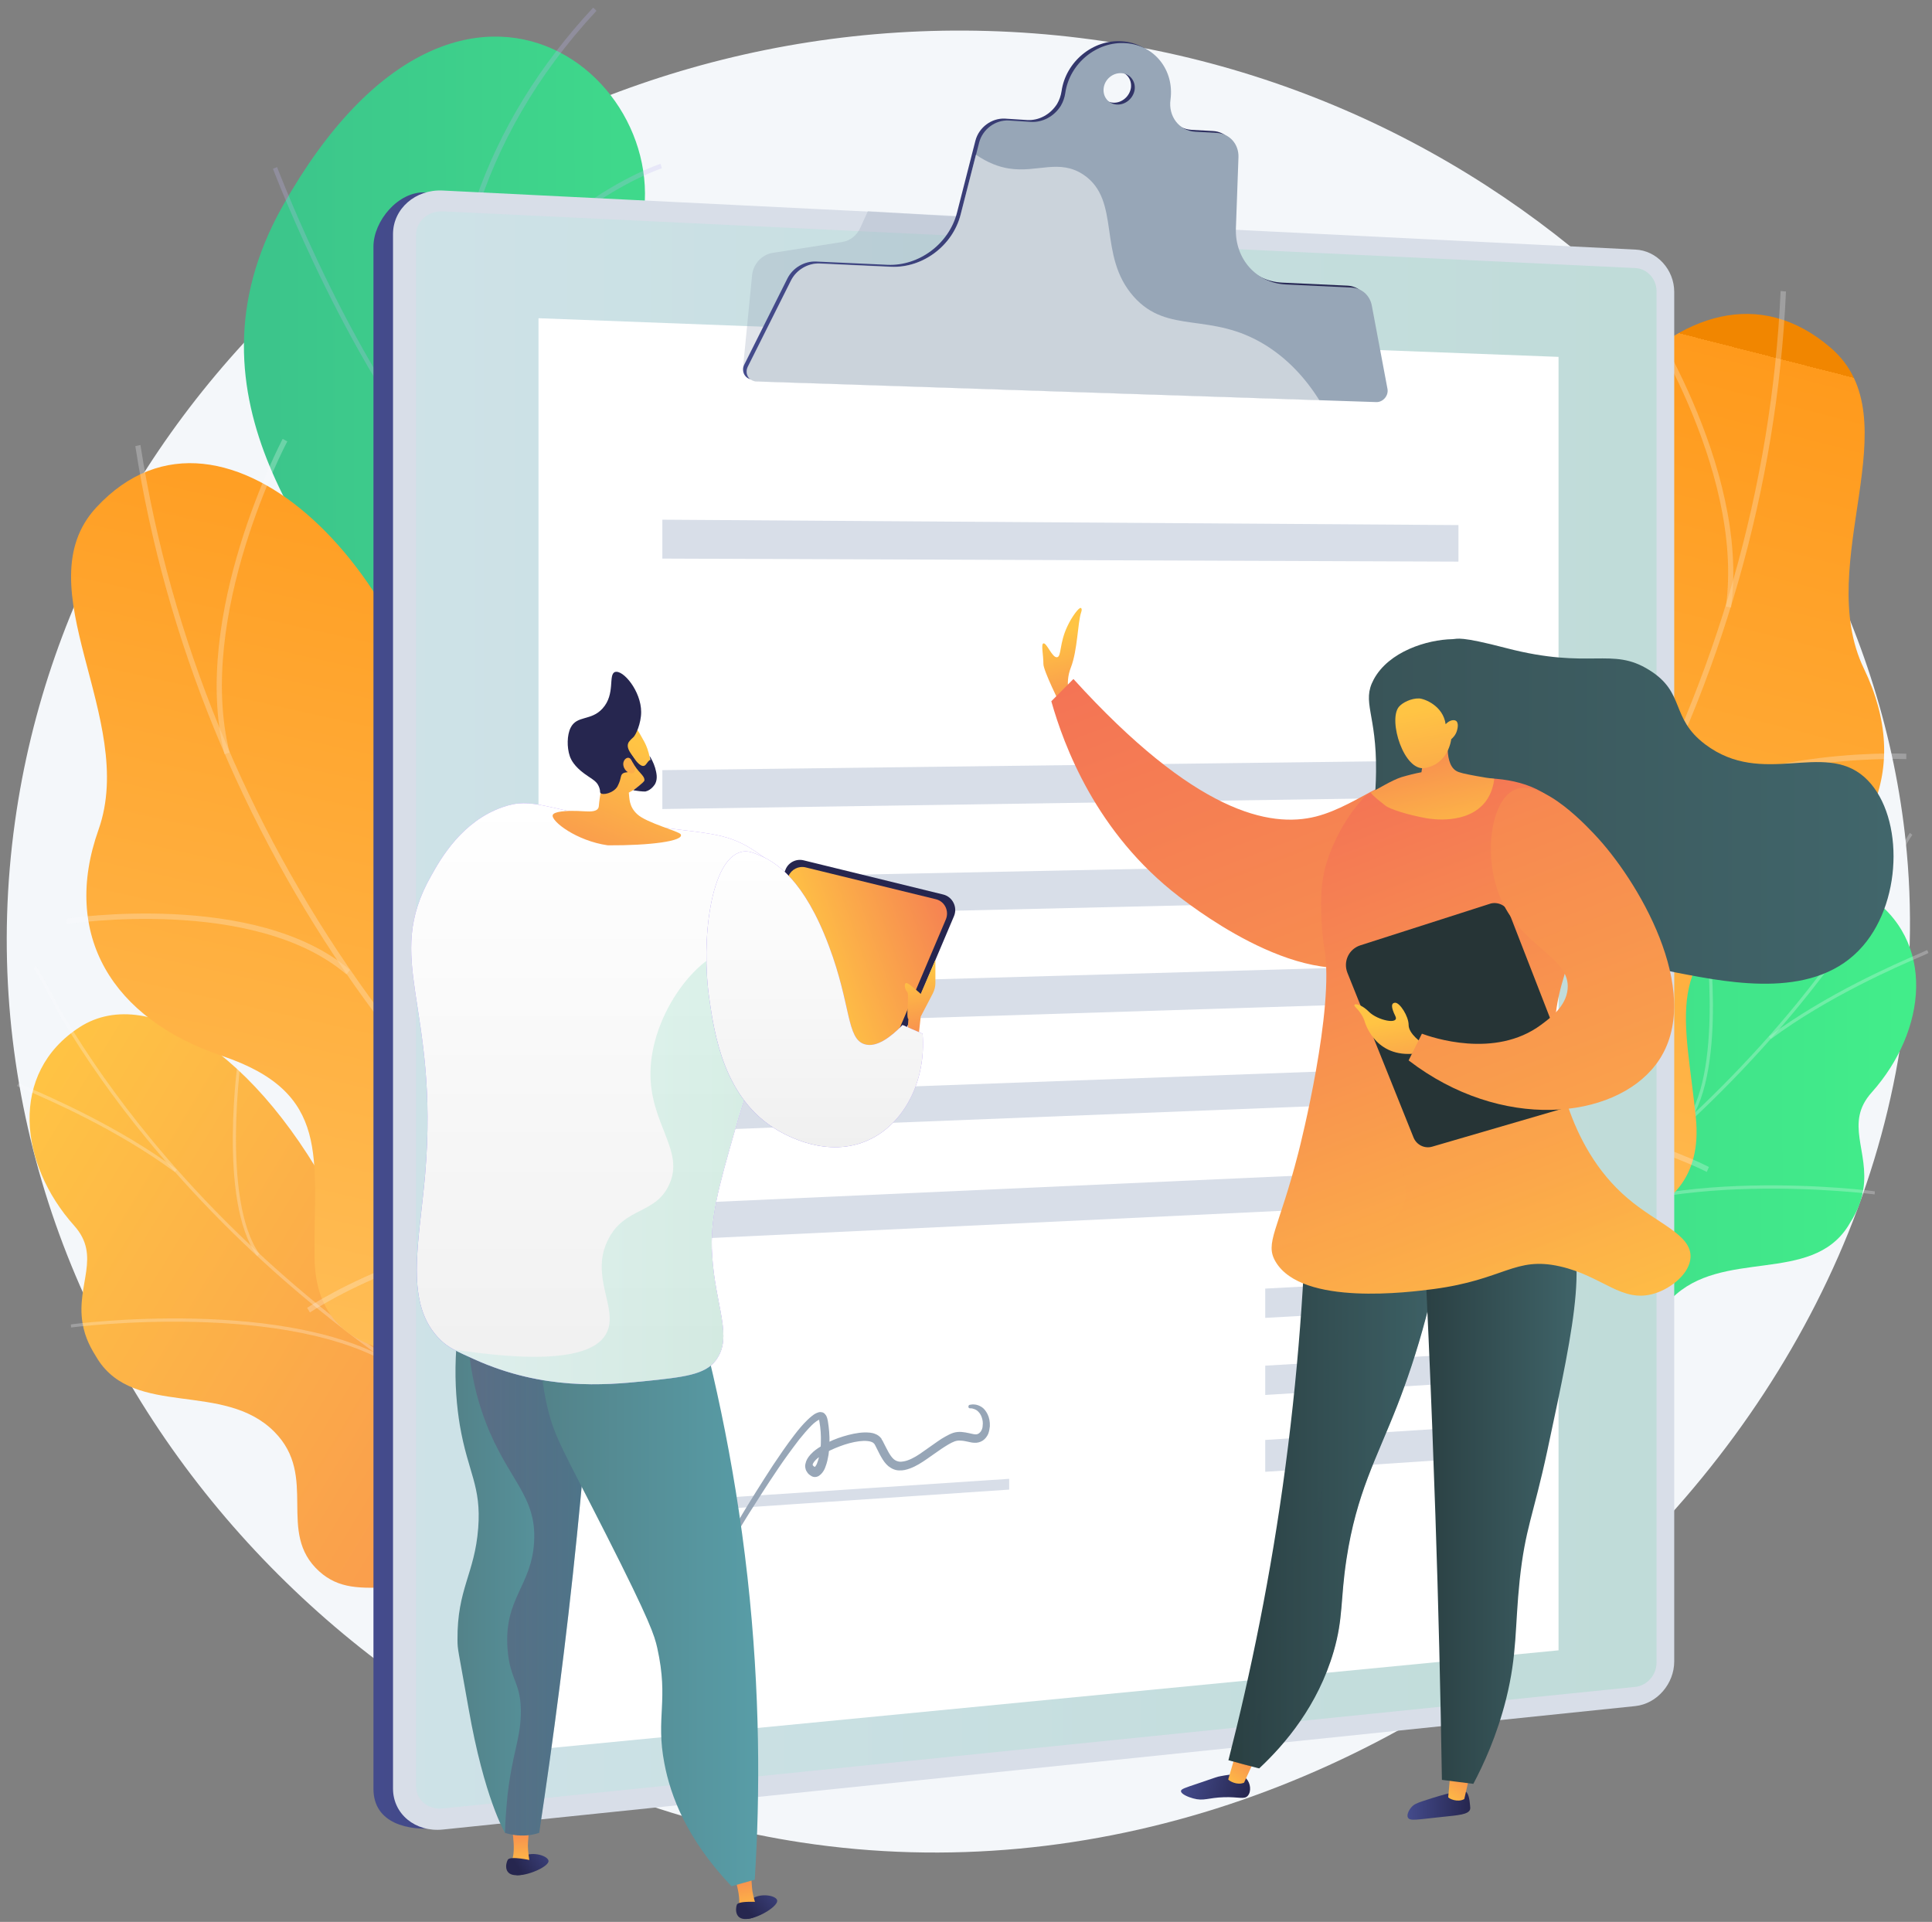
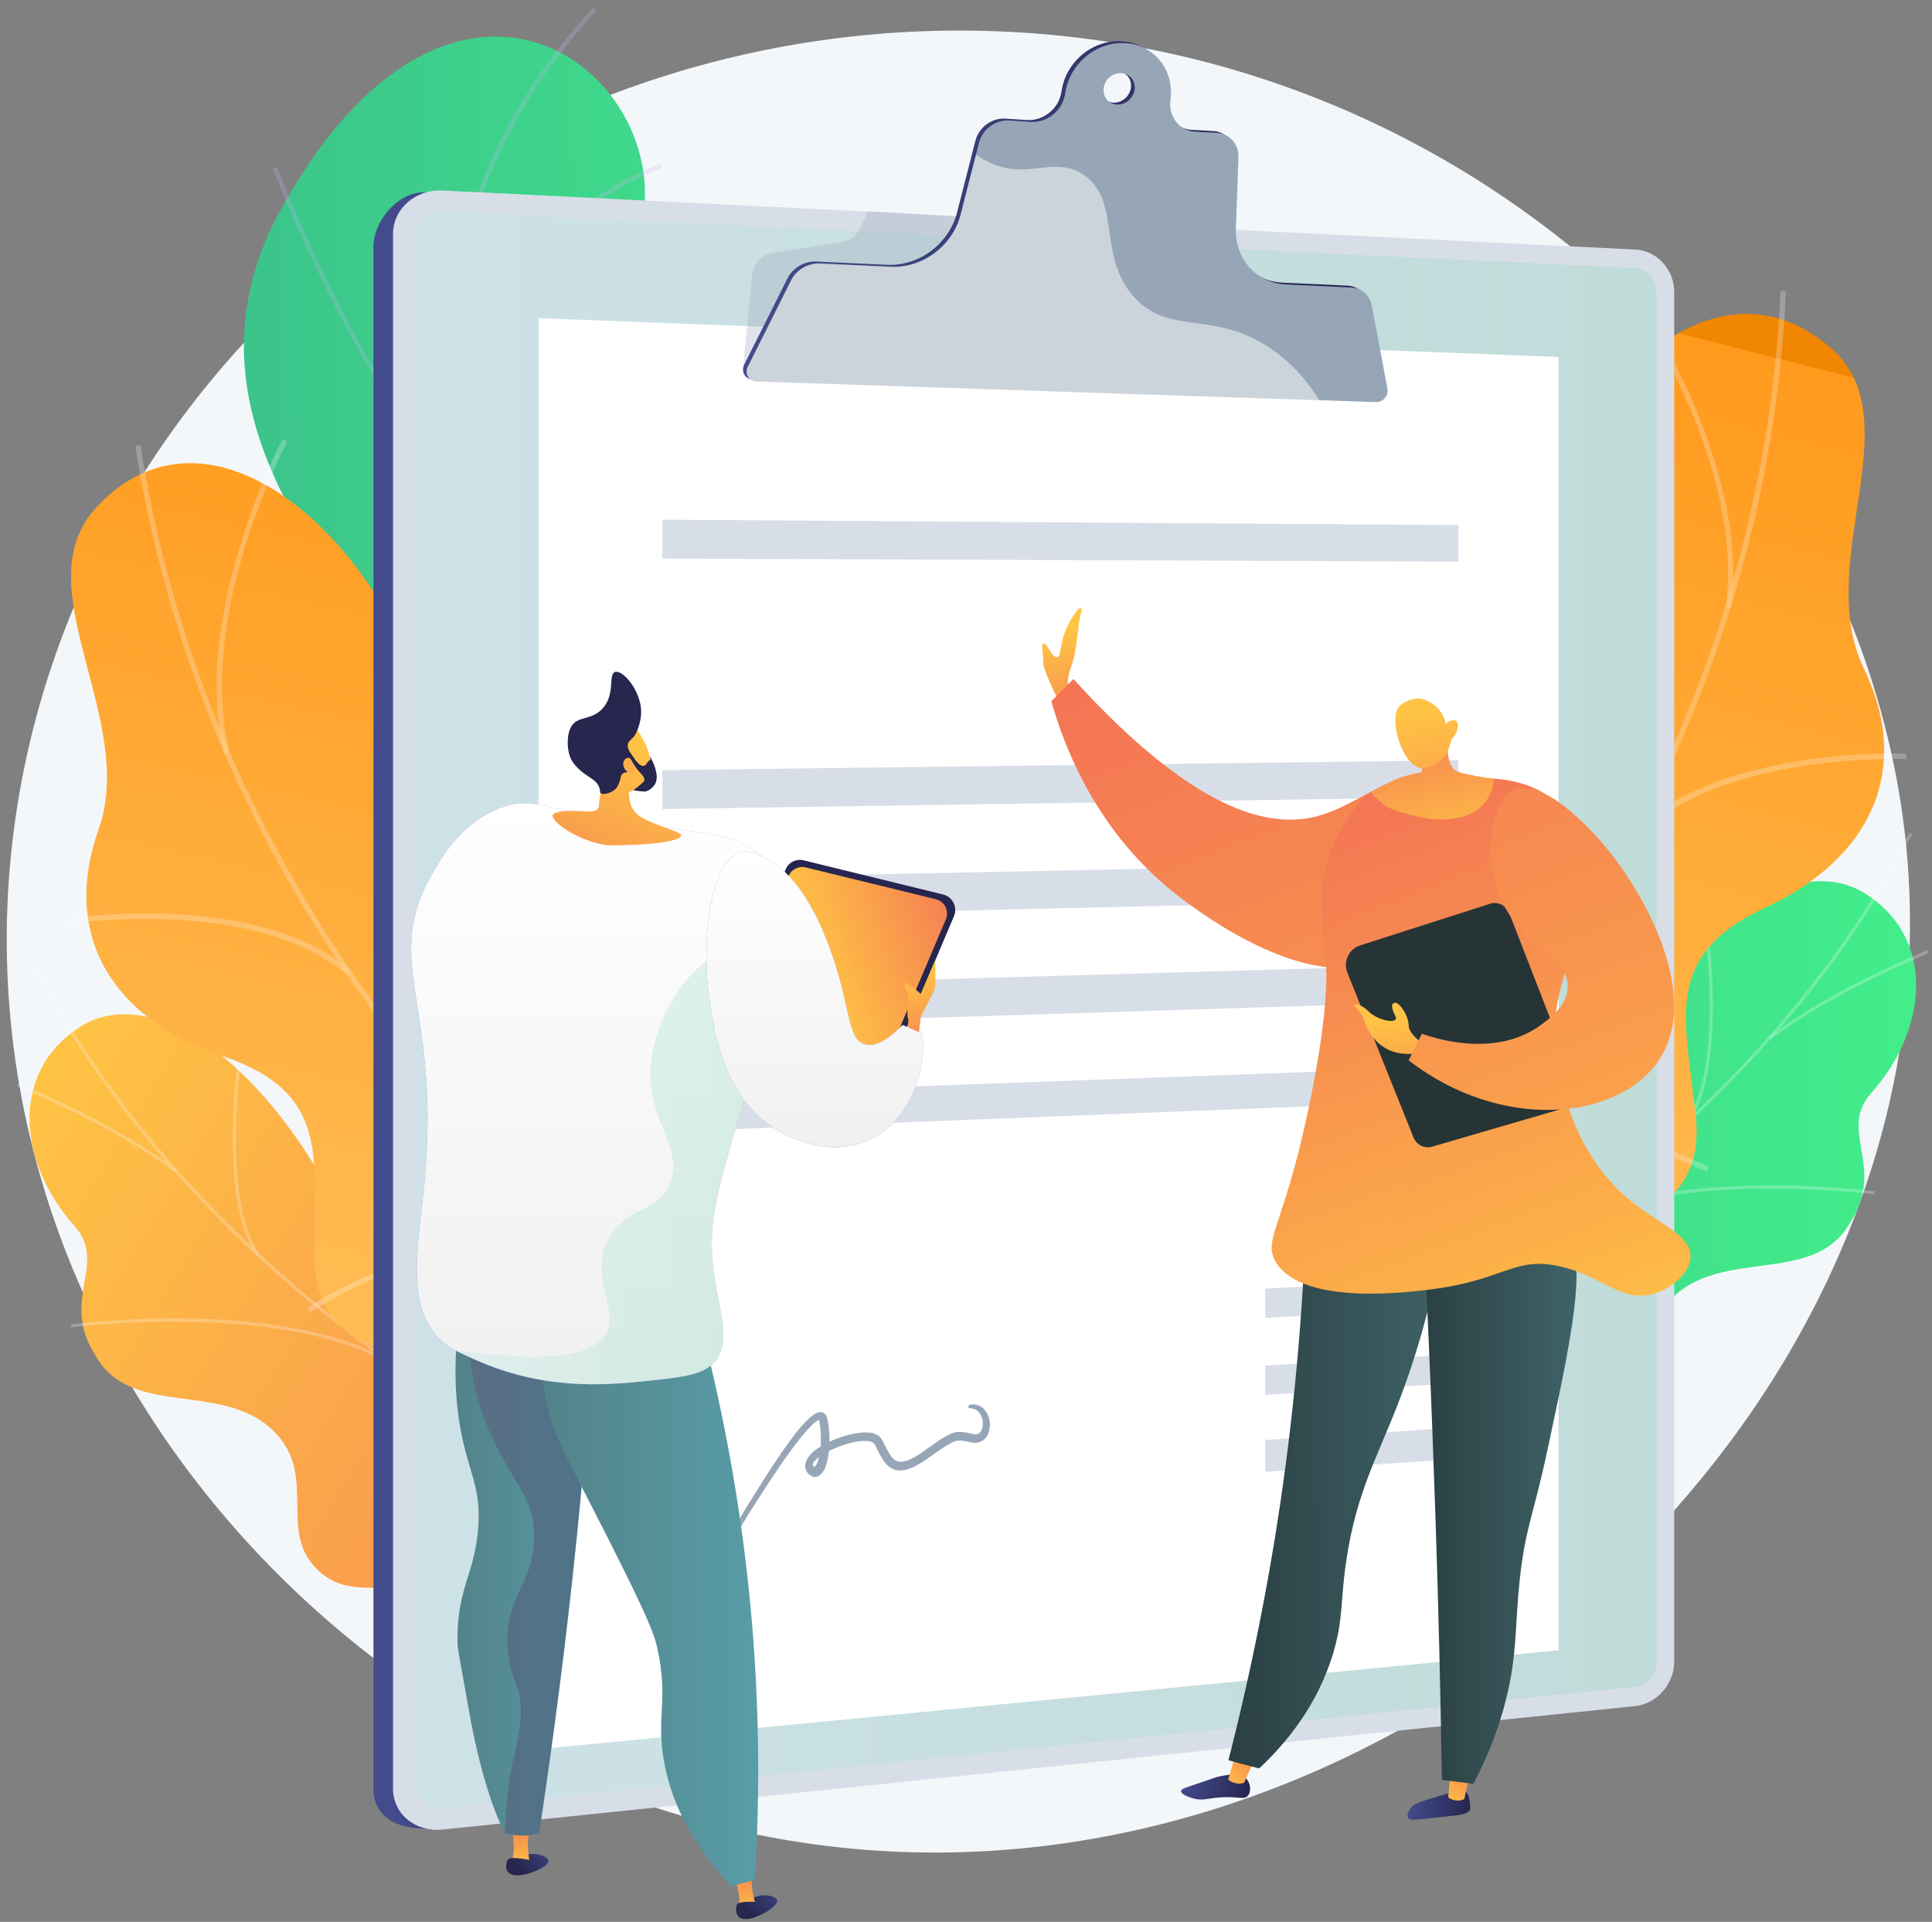
<svg xmlns="http://www.w3.org/2000/svg" width="190" height="189" viewBox="0 0 190 189" fill="none">
  <rect x="0" y="0" width="190" height="189" fill="#808080" stroke="none" />
  <g clip-path="url(#clip0)">
    <path d="M97.163 3.047C49.249 1.665 7.745 35.878 1.473 80.805C-5.395 129.924 32.355 174.113 78.781 181.186C136.538 189.987 192.556 139.071 187.52 83.823C183.742 42.191 145.878 4.453 97.163 3.047Z" fill="#F4F7FA" />
    <path d="M83.291 131.145L100.346 118.727C100.346 118.727 97.232 107.576 88.579 104.419C70.929 97.945 77.796 82.855 79.742 76.081C82.65 65.898 80.704 56.889 69.418 58.341C56.667 59.977 55.11 40.739 62.184 24.957C69.097 9.521 45.839 -11.767 27.799 20.257C17.04 39.38 31.897 54.724 37.575 64.262C43.252 73.8 30.524 84.191 42.931 91.863C53.531 98.406 65.824 99.881 64.817 110.41C63.855 120.915 68.456 128.564 83.291 131.145Z" fill="url(#paint0_linear)" />
    <g opacity="0.5">
      <path opacity="0.5" d="M91.83 127.367L92.127 127.044C91.921 126.86 72.073 107.599 58.132 82.555C45.266 59.47 34.919 26.593 58.658 1.066L58.338 0.743C47.762 12.101 42.954 25.856 44.053 41.592C44.923 54.148 49.524 68.018 57.743 82.786C71.753 107.876 91.624 127.159 91.83 127.367Z" fill="#BEB8F2" />
      <path opacity="0.5" d="M44.786 48.135L45.106 47.835C35.011 36.938 27.341 16.64 27.25 16.433L26.838 16.594C26.93 16.801 34.644 37.168 44.786 48.135Z" fill="#BEB8F2" />
      <path opacity="0.5" d="M44.35 37.629C51.012 21.202 64.954 16.594 65.091 16.548L64.954 16.11C64.816 16.156 50.669 20.81 43.916 37.445L44.35 37.629Z" fill="#BEB8F2" />
      <path opacity="0.5" d="M68.136 98.429C59.872 78.408 79.971 57.396 80.177 57.212L79.903 56.866C79.674 57.028 59.391 78.408 67.724 98.613L68.136 98.429Z" fill="#BEB8F2" />
      <path opacity="0.5" d="M62.825 91.264L63.122 90.942C52.958 81.611 35.72 82.671 35.537 82.694L35.56 83.131C35.743 83.108 52.821 82.072 62.825 91.264Z" fill="#BEB8F2" />
      <path opacity="0.5" d="M89.082 123.934C84.824 116.907 90.479 104.765 90.525 104.65L90.112 104.466C89.884 104.973 84.298 116.93 88.693 124.187L89.082 123.934Z" fill="#BEB8F2" />
      <path opacity="0.5" d="M84.321 119.441L84.641 119.119C80.017 114.557 68.044 114.442 64.107 114.419C63.557 114.419 63.077 114.419 62.985 114.396L62.894 114.833C63.008 114.856 63.328 114.856 64.107 114.879C67.999 114.902 79.834 115.018 84.321 119.441Z" fill="#BEB8F2" />
    </g>
    <path d="M82.215 145.499C86.678 143.863 90.616 146.305 93.18 148.517C93.111 148.978 93.203 149.254 93.249 149.715C93.638 153.977 92.905 155.889 92.608 160.152C92.539 161.073 91.555 163.7 91.074 164.76L90.158 166.718C90.158 166.718 79.467 169.206 77.407 163.285C75.347 157.364 64.885 158.424 59.299 158.309C55.865 158.239 54.309 157.087 53.05 156.857C39.726 154.415 35.239 157.986 31.393 154.53C27.135 150.683 31.37 145.222 26.975 140.799C22.007 135.799 13.262 139.439 9.6 133.657C8.982 132.666 8.364 131.629 8.112 130.086C7.494 126.261 9.989 123.542 7.288 120.524C1.885 114.488 0.832 105.526 7.837 101.01C14.751 96.54 26.311 104.097 34.209 120.663C41.168 131.79 43.618 132.228 49.799 132.067C54.126 131.952 65.755 128.772 69.349 135.454C72.943 142.112 77.087 147.365 82.215 145.499Z" fill="url(#paint1_linear)" />
    <g opacity="0.5">
      <path opacity="0.5" d="M93.066 157.963L92.997 158.263C91.326 157.848 89.632 157.41 87.984 156.973C75.782 153.632 64.359 149.162 54.034 143.725C45.289 139.117 37.208 133.703 30.02 127.69C24.228 122.851 19.009 117.575 14.453 112.023C11.248 108.129 8.432 104.121 6.051 100.135C5.639 99.444 5.25 98.706 4.884 97.992C4.38 97.048 3.877 96.057 3.281 95.181L3.533 94.997C4.129 95.896 4.655 96.886 5.159 97.854C5.525 98.568 5.914 99.305 6.326 99.974C8.707 103.959 11.523 107.945 14.705 111.839C19.238 117.368 24.48 122.644 30.249 127.459C37.414 133.473 45.495 138.841 54.217 143.449C64.519 148.886 75.919 153.332 88.121 156.673C89.701 157.111 91.394 157.549 93.066 157.963Z" fill="#FCFDFE" />
      <path opacity="0.5" d="M39.245 134.348L39.085 134.625C28.6 127.759 7.196 130.524 6.99 130.547L6.967 130.247C7.173 130.201 28.692 127.413 39.245 134.348Z" fill="#FCFDFE" />
      <path opacity="0.5" d="M70.219 150.752L70.082 151.028C62.413 147.273 58.361 130.362 58.315 130.201L58.59 130.108C58.658 130.27 62.687 147.042 70.219 150.752Z" fill="#FCFDFE" />
      <path opacity="0.5" d="M74.774 152.457L74.683 152.756C69.303 151.305 61.153 152.457 51.676 155.982C51.195 156.166 51.195 156.166 51.149 156.143L51.218 155.843L51.172 156.005L51.149 155.843C51.172 155.843 51.355 155.774 51.562 155.682C61.108 152.157 69.349 151.005 74.774 152.457Z" fill="#FCFDFE" />
      <path opacity="0.5" d="M90.021 157.156L89.861 157.433C84.687 154.069 83.771 144.37 83.771 144.278L84.069 144.231C84.069 144.324 84.962 153.862 90.021 157.156Z" fill="#FCFDFE" />
-       <path opacity="0.5" d="M93.02 158.425C88.075 159.093 83.062 161.281 77.728 165.152L77.567 164.899C82.947 161.005 87.983 158.793 92.997 158.125L93.02 158.425Z" fill="#FCFDFE" />
      <path opacity="0.5" d="M17.383 115.018L17.2 115.272C11.591 111.101 4.724 108.129 2.48 107.162C1.931 106.931 1.748 106.839 1.679 106.793L1.839 106.517C1.885 106.54 2.205 106.678 2.595 106.862C4.884 107.853 11.752 110.825 17.383 115.018Z" fill="#FCFDFE" />
      <path opacity="0.5" d="M25.51 123.312L25.281 123.52C21.389 118.059 23.404 104.121 23.495 103.521L23.793 103.568C23.747 103.683 21.71 117.944 25.51 123.312Z" fill="#FCFDFE" />
    </g>
    <path d="M109.136 132.412C104.672 130.776 100.735 133.218 98.171 135.43C98.239 135.891 98.148 136.167 98.102 136.628C97.713 140.89 98.445 142.803 98.743 147.065C98.812 147.986 99.796 150.613 100.277 151.673L101.193 153.631C101.193 153.631 111.883 156.119 113.944 150.198C116.004 144.277 126.466 145.337 132.052 145.222C135.485 145.153 137.042 144.001 138.301 143.77C151.625 141.328 156.112 144.899 159.957 141.443C164.215 137.596 159.98 132.135 164.376 127.712C169.343 122.712 178.088 126.353 181.751 120.57C182.369 119.579 182.987 118.542 183.239 116.999C183.857 113.174 181.362 110.455 184.063 107.437C189.466 101.401 190.519 92.439 183.514 87.923C176.6 83.454 165.04 91.01 157.142 107.576C150.182 118.704 147.733 119.141 141.552 118.98C137.225 118.865 125.596 115.685 122.002 122.367C118.408 129.025 114.264 134.301 109.136 132.412Z" fill="url(#paint2_linear)" />
    <g opacity="0.5">
      <path opacity="0.5" d="M98.285 144.876L98.354 145.176C100.025 144.761 101.719 144.323 103.367 143.886C115.569 140.545 126.992 136.075 137.317 130.638C146.062 126.03 154.143 120.616 161.331 114.603C167.123 109.765 172.342 104.489 176.898 98.936C180.103 95.043 182.919 91.034 185.299 87.048C185.711 86.357 186.101 85.62 186.467 84.905C186.97 83.961 187.474 82.97 188.069 82.094L187.818 81.91C187.222 82.809 186.696 83.799 186.192 84.767C185.826 85.481 185.437 86.219 185.025 86.887C182.644 90.872 179.828 94.858 176.646 98.752C172.113 104.281 166.871 109.557 161.102 114.372C153.937 120.386 145.856 125.754 137.134 130.362C126.832 135.799 115.432 140.245 103.23 143.586C101.65 144.024 99.956 144.462 98.285 144.876Z" fill="#FCFDFE" />
      <path opacity="0.5" d="M152.105 121.261L152.265 121.538C162.75 114.672 184.155 117.437 184.361 117.46L184.384 117.16C184.178 117.114 162.659 114.327 152.105 121.261Z" fill="#FCFDFE" />
-       <path opacity="0.5" d="M121.132 137.665L121.269 137.941C128.938 134.186 132.99 117.275 133.036 117.114L132.761 117.021C132.693 117.206 128.663 133.978 121.132 137.665Z" fill="#FCFDFE" />
      <path opacity="0.5" d="M116.576 139.393L116.668 139.692C122.047 138.241 130.197 139.393 139.675 142.918C140.155 143.102 140.155 143.102 140.201 143.079L140.132 142.779L140.178 142.941L140.201 142.779C140.178 142.779 139.995 142.71 139.789 142.618C130.243 139.07 122.002 137.918 116.576 139.393Z" fill="#FCFDFE" />
-       <path opacity="0.5" d="M101.33 144.07L101.49 144.346C106.664 140.982 107.579 131.283 107.579 131.191L107.282 131.145C107.282 131.237 106.389 140.798 101.33 144.07Z" fill="#FCFDFE" />
+       <path opacity="0.5" d="M101.33 144.07L101.49 144.346C106.664 140.982 107.579 131.283 107.579 131.191L107.282 131.145Z" fill="#FCFDFE" />
      <path opacity="0.5" d="M98.331 145.338C103.276 146.006 108.289 148.194 113.623 152.065L113.783 151.812C108.403 147.918 103.367 145.706 98.354 145.038L98.331 145.338Z" fill="#FCFDFE" />
      <path opacity="0.5" d="M173.968 101.931L174.151 102.185C179.759 98.014 186.627 95.042 188.87 94.075C189.42 93.844 189.603 93.752 189.672 93.706L189.511 93.43C189.466 93.453 189.145 93.591 188.756 93.775C186.467 94.766 179.599 97.738 173.968 101.931Z" fill="#FCFDFE" />
      <path opacity="0.5" d="M165.841 110.225L166.07 110.433C169.961 104.972 167.947 91.034 167.855 90.435L167.558 90.481C167.581 90.596 169.641 104.857 165.841 110.225Z" fill="#FCFDFE" />
    </g>
    <path d="M103.504 135.338C103.069 136.328 98.102 133.564 90.433 134.623C88.51 134.877 77.956 135.591 75.484 143.194C75.003 144.669 74.523 146.143 74.042 147.618C70.333 147.94 66.808 147.548 66.808 142.641C66.831 135.038 55.178 131.651 50.463 132.458C44.648 133.448 31.073 135.476 30.935 123.703C30.821 113.911 32.652 107.483 21.847 103.843C11.042 100.203 6.005 91.955 9.691 81.587C13.56 70.667 2.205 57.719 9.485 49.885C22.145 36.246 42.244 57.258 43.755 78.477C45.243 99.696 54.972 90.434 64.106 92.37C64.954 92.6 66.236 93.015 67.655 93.798C76.4 98.636 75.209 108.912 80.841 118.15C88.556 130.776 104.214 133.656 103.504 135.338Z" fill="url(#paint3_linear)" />
    <g opacity="0.5">
      <path opacity="0.5" d="M77.087 133.725L76.835 134.209C43.595 116.791 19.26 82.163 13.308 43.872L13.812 43.757C19.741 81.91 43.984 116.376 77.087 133.725Z" fill="#FCFDFE" />
      <path opacity="0.5" d="M59.803 122.574L59.643 123.104C45.449 119.141 30.638 128.956 30.478 129.071L30.203 128.611C30.363 128.518 45.381 118.565 59.803 122.574Z" fill="#FCFDFE" />
      <path opacity="0.5" d="M71.066 130.339L70.7 130.73C60.123 119.948 66.35 91.702 66.419 91.402L66.922 91.517C66.854 91.817 60.696 119.764 71.066 130.339Z" fill="#FCFDFE" />
      <path opacity="0.5" d="M34.415 95.388L34.072 95.826C24.983 88.062 6.761 90.85 6.578 90.873L6.532 90.343C6.715 90.32 25.166 87.509 34.415 95.388Z" fill="#FCFDFE" />
      <path opacity="0.5" d="M22.58 74.008L22.076 74.169C18.665 60.507 27.707 43.343 27.799 43.158L28.257 43.412C28.142 43.596 19.214 60.576 22.58 74.008Z" fill="#FCFDFE" />
    </g>
    <path d="M95.95 129.531C96.476 130.476 101.124 127.181 108.861 127.389C110.807 127.435 121.361 126.974 124.657 134.254C125.298 135.66 125.939 137.088 126.557 138.494C130.266 138.401 133.745 137.618 133.196 132.757C132.349 125.2 143.566 120.546 148.328 120.823C154.211 121.168 167.924 121.675 166.779 109.971C165.818 100.226 163.299 94.051 173.647 89.236C183.994 84.421 188.092 75.689 183.307 65.759C178.271 55.322 188.138 41.199 180.057 34.218C166.024 22.1 148.328 45.208 149.152 66.45C149.976 87.715 139.308 79.559 130.426 82.508C129.625 82.831 128.388 83.384 127.061 84.329C118.888 90.088 121.2 100.179 116.599 109.994C110.326 123.357 95.057 127.942 95.95 129.531Z" fill="url(#paint4_linear)" />
    <g opacity="0.5">
      <path opacity="0.5" d="M122.024 125.016L122.322 125.477C153.479 104.488 173.899 67.395 175.639 28.666L175.112 28.62C173.395 67.188 153.067 104.12 122.024 125.016Z" fill="#FCFDFE" />
      <path opacity="0.5" d="M138.003 112.022L138.209 112.529C151.899 107.045 167.695 115.178 167.855 115.247L168.061 114.764C167.901 114.671 151.922 106.446 138.003 112.022Z" fill="#FCFDFE" />
      <path opacity="0.5" d="M127.656 120.984L128.068 121.33C137.408 109.442 128.137 82.048 128.045 81.772L127.564 81.933C127.633 82.232 136.813 109.326 127.656 120.984Z" fill="#FCFDFE" />
      <path opacity="0.5" d="M160.278 82.209L160.667 82.6C168.862 73.915 187.291 74.652 187.474 74.652V74.122C187.268 74.099 168.61 73.339 160.278 82.209Z" fill="#FCFDFE" />
      <path opacity="0.5" d="M169.732 59.654L170.236 59.746C172.136 45.784 161.285 29.726 161.17 29.564L160.758 29.864C160.873 30.025 171.609 45.922 169.732 59.654Z" fill="#FCFDFE" />
    </g>
    <path d="M158.904 25.741L41.855 18.922C39.154 18.783 36.727 21.756 36.727 24.244V175.911C36.727 179.367 40.23 180.058 42.931 179.781L158.904 167.87C161.033 167.663 162.727 165.704 162.727 163.516V29.888C162.727 27.7 161.01 25.833 158.904 25.741Z" fill="url(#paint5_linear)" />
    <path d="M160.827 24.543L43.549 18.737C40.848 18.599 38.65 20.535 38.65 23.023V175.888C38.65 178.399 40.848 180.196 43.549 179.92L160.827 167.778C162.956 167.548 164.65 165.589 164.65 163.378V28.713C164.65 26.502 162.933 24.636 160.827 24.543Z" fill="#D8DEE8" />
    <path opacity="0.3" d="M43.549 177.846C42.084 177.984 40.916 177.016 40.916 175.657V23.114C40.916 21.755 42.107 20.718 43.549 20.787L160.827 26.363C161.972 26.409 162.91 27.423 162.91 28.621V163.515C162.91 164.713 161.972 165.773 160.827 165.888L43.549 177.846Z" fill="url(#paint6_linear)" />
    <path d="M153.273 162.295L52.958 172.017V31.294L153.273 35.095V162.295Z" fill="white" />
    <path opacity="0.3" d="M113.142 35.786L73.057 36.293L73.95 27.193C74.019 26.018 74.866 25.05 75.987 24.866L82.786 23.806C83.588 23.691 84.274 23.161 84.618 22.377L85.35 20.765L103.115 21.87L113.142 35.786Z" fill="#97A6B7" />
    <path d="M134.547 29.888C134.363 28.852 133.539 28.137 132.509 28.091L126.099 27.792C123.192 27.654 121.063 25.28 121.177 22.262L121.429 15.281C121.475 13.991 120.559 12.954 119.3 12.885L117.194 12.77C115.592 12.678 114.516 11.25 114.745 9.614C115.134 6.734 113.188 4.246 110.349 4.061C107.488 3.854 104.809 6.066 104.397 8.969C104.328 9.406 104.191 9.821 103.962 10.213C103.298 11.273 102.154 11.872 101.009 11.803L98.834 11.664C97.529 11.595 96.27 12.517 95.927 13.83L94.118 20.903C93.34 23.967 90.387 26.179 87.274 26.041L80.246 25.718C79.101 25.672 77.956 26.34 77.43 27.4L73.195 35.855C72.851 36.547 73.286 37.307 74.042 37.33L134.981 39.357C135.645 39.38 136.218 38.712 136.08 38.044L134.547 29.888ZM109.479 10.098C108.632 10.052 108.06 9.314 108.174 8.462C108.289 7.609 109.067 6.964 109.914 7.01C110.761 7.056 111.334 7.794 111.219 8.646C111.082 9.499 110.303 10.144 109.479 10.098Z" fill="url(#paint7_linear)" />
    <path d="M134.913 30.073C134.73 29.036 133.905 28.322 132.875 28.276L126.465 27.976C123.558 27.838 121.429 25.465 121.544 22.447L121.795 15.466C121.841 14.176 120.925 13.139 119.666 13.07L117.56 12.955C115.958 12.863 114.882 11.434 115.111 9.798C115.5 6.918 113.554 4.43 110.715 4.246C107.854 4.039 105.175 6.25 104.763 9.153C104.695 9.591 104.557 10.006 104.328 10.397C103.665 11.457 102.52 12.056 101.375 11.987L99.201 11.849C97.896 11.78 96.637 12.701 96.293 14.014L94.485 21.088C93.706 24.152 90.753 26.363 87.64 26.225L80.612 25.903C79.467 25.857 78.323 26.525 77.796 27.585L73.561 36.04C73.218 36.731 73.653 37.492 74.408 37.514L135.348 39.542C136.012 39.565 136.584 38.897 136.447 38.229L134.913 30.073ZM109.845 10.282C108.998 10.236 108.426 9.499 108.541 8.646C108.655 7.794 109.433 7.149 110.28 7.195C111.127 7.241 111.7 7.978 111.585 8.831C111.448 9.683 110.67 10.328 109.845 10.282Z" fill="#97A6B7" />
    <path opacity="0.5" d="M124.497 33.966C119.071 30.579 114.882 32.975 111.494 29.174C107.877 25.096 110.303 19.728 106.572 17.193C104.168 15.581 102.016 17.009 99.223 16.571C98.193 16.41 97.117 15.995 95.973 15.212L94.462 21.11C93.683 24.174 90.73 26.386 87.617 26.248L80.589 25.925C79.444 25.879 78.3 26.547 77.773 27.607L73.538 36.062C73.195 36.754 73.63 37.514 74.385 37.537L129.762 39.38C128.365 37.145 126.626 35.302 124.497 33.966Z" fill="white" />
    <path d="M143.429 55.231L65.137 54.932V51.107L143.429 51.637V55.231Z" fill="#D8DEE8" />
    <path d="M143.429 78.386L65.137 79.561V75.736L143.429 74.769V78.386Z" fill="#D8DEE8" />
    <path d="M143.429 88.408L65.137 90.228V86.403L143.429 84.814V88.408Z" fill="#D8DEE8" />
    <path d="M143.429 98.453L65.137 100.918V97.071L143.429 94.836V98.453Z" fill="#D8DEE8" />
    <path d="M143.429 108.222L65.137 111.309V107.738L143.429 104.881V108.222Z" fill="#D8DEE8" />
-     <path d="M143.429 118.243L65.137 121.975V118.427L143.429 114.902V118.243Z" fill="#D8DEE8" />
-     <path d="M99.246 146.489L65.137 148.793V147.688L99.246 145.43V146.489Z" fill="#D8DEE8" />
    <path d="M143.429 128.542L124.428 129.602V126.722L143.429 125.708V128.542Z" fill="#D8DEE8" />
    <path d="M143.429 136.007L124.428 137.182V134.302L143.429 133.173V136.007Z" fill="#D8DEE8" />
    <path d="M143.429 143.472L124.428 144.739V141.606L143.429 140.385V143.472Z" fill="#D8DEE8" />
    <path d="M72.096 150.43C72.096 150.43 72.462 149.785 73.149 148.656C73.493 148.103 73.904 147.411 74.385 146.651C74.866 145.891 75.415 145.015 76.034 144.071C76.652 143.149 77.338 142.135 78.117 141.122C78.506 140.615 78.918 140.108 79.422 139.624C79.536 139.509 79.673 139.394 79.811 139.279C79.948 139.163 80.108 139.048 80.314 138.956C80.429 138.91 80.543 138.864 80.681 138.864C80.749 138.864 80.841 138.887 80.933 138.91C81.024 138.956 81.093 139.002 81.139 139.071C81.368 139.325 81.368 139.601 81.413 139.739C81.528 140.454 81.596 141.168 81.573 141.928C81.573 142.297 81.528 142.688 81.482 143.057C81.413 143.449 81.345 143.817 81.184 144.232C81.116 144.439 81.024 144.624 80.864 144.831C80.795 144.923 80.681 145.038 80.543 145.131C80.406 145.223 80.223 145.269 80.04 145.246C79.879 145.223 79.742 145.131 79.65 145.061L79.628 145.038L79.582 145.015C79.559 144.992 79.536 144.969 79.513 144.946C79.467 144.9 79.422 144.854 79.399 144.808C79.33 144.716 79.239 144.578 79.216 144.416C79.17 144.255 79.17 144.094 79.216 143.933C79.284 143.61 79.422 143.403 79.559 143.218C79.696 143.034 79.857 142.896 79.994 142.758C80.291 142.504 80.612 142.297 80.933 142.112C81.573 141.744 82.237 141.467 82.924 141.26C83.611 141.053 84.298 140.891 85.007 140.868C85.374 140.868 85.74 140.868 86.106 141.03C86.289 141.099 86.495 141.237 86.656 141.444C86.678 141.467 86.701 141.49 86.701 141.536C86.724 141.559 86.724 141.606 86.747 141.606L86.816 141.721L86.93 141.951C87.091 142.251 87.228 142.55 87.388 142.827C87.548 143.103 87.709 143.334 87.892 143.495C88.075 143.656 88.281 143.725 88.51 143.748C88.739 143.748 89.014 143.702 89.265 143.61C89.792 143.426 90.296 143.103 90.776 142.758C91.28 142.412 91.761 142.066 92.219 141.744C92.447 141.583 92.699 141.421 92.951 141.283C93.203 141.145 93.455 141.007 93.729 140.914C94.004 140.822 94.325 140.799 94.576 140.822C94.851 140.845 95.08 140.891 95.286 140.937C95.4 140.96 95.492 140.984 95.607 141.007C95.698 141.03 95.835 141.053 95.881 141.053C96.041 141.076 96.156 141.03 96.27 140.96C96.362 140.891 96.454 140.799 96.522 140.661C96.591 140.523 96.637 140.385 96.637 140.223C96.683 139.924 96.637 139.624 96.545 139.371C96.454 139.117 96.339 138.956 96.202 138.818C96.064 138.68 95.927 138.61 95.79 138.564C95.675 138.518 95.561 138.495 95.492 138.495C95.423 138.495 95.378 138.495 95.378 138.495C95.286 138.495 95.217 138.403 95.24 138.311C95.24 138.219 95.309 138.15 95.378 138.15C95.378 138.15 95.423 138.15 95.515 138.127C95.607 138.104 95.744 138.104 95.904 138.127C96.087 138.15 96.293 138.219 96.522 138.357C96.751 138.495 96.957 138.749 97.118 139.071C97.278 139.394 97.369 139.809 97.346 140.269C97.323 140.5 97.278 140.753 97.186 141.007C97.072 141.26 96.889 141.513 96.637 141.675C96.385 141.836 96.087 141.905 95.813 141.882C95.652 141.882 95.561 141.859 95.446 141.836C95.332 141.813 95.24 141.79 95.126 141.767C94.897 141.721 94.691 141.675 94.485 141.675C94.279 141.652 94.096 141.675 93.89 141.744C93.501 141.882 93.043 142.182 92.585 142.481C92.127 142.804 91.646 143.126 91.165 143.472C90.662 143.817 90.112 144.186 89.471 144.416C89.151 144.532 88.808 144.624 88.418 144.601C88.235 144.601 88.029 144.555 87.869 144.485C87.686 144.416 87.525 144.301 87.365 144.186C87.068 143.933 86.862 143.633 86.678 143.31C86.495 143.011 86.358 142.688 86.198 142.389L86.083 142.159L86.015 142.043C85.992 142.02 85.992 142.02 85.992 141.997C85.992 141.997 85.992 141.974 85.969 141.974C85.923 141.928 85.854 141.859 85.74 141.813C85.534 141.721 85.236 141.698 84.939 141.698C84.344 141.721 83.703 141.859 83.061 142.066C82.443 142.274 81.802 142.527 81.23 142.85C80.933 143.011 80.658 143.195 80.406 143.403C80.291 143.495 80.177 143.61 80.085 143.725C79.994 143.84 79.948 143.933 79.925 144.002C79.925 144.025 79.925 144.048 79.925 144.071C79.925 144.094 79.948 144.117 79.971 144.14C79.994 144.163 79.994 144.186 80.017 144.186L80.04 144.209H80.063L80.085 144.232C80.131 144.255 80.131 144.255 80.131 144.255C80.131 144.255 80.108 144.255 80.131 144.255C80.131 144.255 80.177 144.232 80.2 144.186C80.269 144.094 80.337 143.979 80.383 143.817C80.498 143.518 80.566 143.195 80.635 142.85C80.681 142.504 80.727 142.182 80.727 141.836C80.749 141.168 80.704 140.477 80.589 139.832L80.566 139.716V139.693V139.67C80.566 139.647 80.566 139.647 80.566 139.647C80.566 139.601 80.543 139.578 80.543 139.601C80.543 139.624 80.589 139.624 80.589 139.624C80.589 139.624 80.543 139.624 80.498 139.647C80.406 139.693 80.291 139.762 80.177 139.855C80.063 139.947 79.948 140.039 79.834 140.154C79.399 140.592 78.987 141.076 78.597 141.56C77.842 142.55 77.132 143.518 76.514 144.439C75.278 146.26 74.294 147.849 73.584 148.955C72.897 150.061 72.508 150.706 72.508 150.706C72.416 150.867 72.21 150.913 72.073 150.821C72.05 150.798 72.004 150.591 72.096 150.43Z" fill="#97A6B7" />
    <path d="M105.313 68.686C105.313 68.686 104.649 67.326 105.313 65.644C105.977 63.94 105.977 61.244 106.32 60.23C106.412 59.977 106.389 59.839 106.297 59.793C106.137 59.677 105.405 60.645 104.97 61.59C104.168 63.272 104.397 64.562 103.962 64.631C103.482 64.723 102.932 63.179 102.612 63.272C102.36 63.341 102.612 64.354 102.612 65.299C102.612 65.967 104.306 69.354 104.306 69.354L105.313 68.686Z" fill="url(#paint8_linear)" />
    <path d="M142.01 83.339C142.101 81.68 142.262 78.063 140.27 76.796C137.637 75.137 133.768 79.192 129.419 80.297C124.863 81.449 117.492 79.906 105.565 66.773C104.832 67.511 104.123 68.225 103.39 68.962C104.626 73.317 107.785 81.91 115.958 88.177C117.858 89.628 129.488 98.522 136.79 93.844C140.384 91.517 141.849 86.679 142.01 83.339Z" fill="url(#paint9_linear)" />
    <path d="M144.138 176.164C144.482 176.44 144.528 177.131 144.573 177.569C144.596 177.777 144.596 177.869 144.573 177.938C144.413 178.445 143.406 178.514 141.849 178.675C139.377 178.929 138.644 179.113 138.461 178.744C138.278 178.399 138.713 177.823 138.759 177.777C139.033 177.431 139.354 177.316 139.972 177.108C141.139 176.717 141.918 176.509 142.17 176.44C143.658 176.049 143.909 175.98 144.138 176.164Z" fill="url(#paint10_linear)" />
    <path d="M142.674 173.906L142.422 176.74C142.491 176.878 143.338 177.293 144.001 176.924L144.642 174.137L142.674 173.906Z" fill="url(#paint11_linear)" />
    <path d="M122.574 174.92C122.986 175.357 123.078 176.187 122.711 176.601C122.368 176.993 121.841 176.694 120.376 176.74C118.797 176.786 118.385 177.154 117.332 176.855C116.897 176.74 116.141 176.44 116.141 176.141C116.141 175.933 116.53 175.818 117.835 175.38C119.667 174.758 119.667 174.735 120.056 174.666C121.063 174.482 122.047 174.321 122.574 174.92Z" fill="url(#paint12_linear)" />
    <path d="M121.567 172.339L120.788 174.988C120.857 175.127 121.658 175.61 122.345 175.311L123.513 172.754L121.567 172.339Z" fill="url(#paint13_linear)" />
    <path d="M128.572 114.487C128.457 123.357 127.862 133.333 126.42 144.185C125.001 154.898 122.986 164.575 120.811 173.099C121.819 173.376 122.826 173.652 123.833 173.905C126.397 171.509 129.602 167.731 131.159 162.409C132.12 159.091 131.8 157.409 132.418 153.331C133.402 146.857 135.371 143.448 137.408 138.241C139.24 133.541 141.414 126.652 142.559 117.436C137.889 116.469 133.242 115.478 128.572 114.487Z" fill="url(#paint14_linear)" />
    <path opacity="0.3" d="M128.572 114.487C131.319 116.607 134.73 119.925 134.638 123.933C134.547 126.905 132.624 127.458 131.159 131.79C129.396 137.112 131.548 138.586 130.289 145.314C129.35 150.336 128.205 149.253 126.809 155.359C125.573 160.796 126.122 163.238 124.199 167.593C123.1 170.104 121.75 171.947 120.788 173.099C121.796 173.376 122.803 173.652 123.81 173.905C126.374 171.509 129.579 167.731 131.136 162.409C132.097 159.091 131.777 157.409 132.395 153.331C133.379 146.857 135.348 143.448 137.385 138.241C139.217 133.541 141.392 126.652 142.536 117.436C137.889 116.469 133.242 115.478 128.572 114.487Z" fill="url(#paint15_linear)" />
    <path d="M139.652 114.533C140.27 125.823 140.773 137.319 141.163 149.023C141.46 157.801 141.666 166.464 141.803 175.034C142.834 175.173 143.864 175.288 144.894 175.426C145.878 173.56 147.206 170.726 148.122 167.063C149.221 162.639 148.969 160.013 149.45 155.405C149.999 150.267 150.777 149.138 152.174 142.641C154.99 129.463 156.409 122.874 153.25 118.773C152.22 117.436 149.015 114.096 139.652 114.533Z" fill="url(#paint16_linear)" />
-     <path d="M135.371 83.569C134.226 82.808 135.279 80.62 135.325 75.92C135.394 70.16 133.883 69.077 135.096 66.819C136.584 64.054 140.361 62.903 142.834 62.856C143.383 62.833 143.52 62.534 148.122 63.732C156.409 65.897 158.492 63.571 162.201 65.897C165.795 68.132 164.215 70.575 167.695 73.201C173.349 77.463 179.278 72.855 183.33 76.403C187.153 79.767 187.245 88.338 183.216 93.015C178.66 98.314 170.442 96.724 164.948 95.664C163.78 95.434 157.943 94.213 151.853 89.674C148.488 87.163 146.176 84.49 144.688 82.532C144.345 82.14 143.795 81.656 143.085 81.587C142.238 81.495 141.552 82.025 141.208 82.255C139.537 83.523 136.515 84.306 135.371 83.569Z" fill="url(#paint17_linear)" />
    <path d="M139.56 77.348C139.56 77.348 149.198 74.514 153.433 79.353C154.097 80.113 154.761 81.219 155.287 83.661C157.096 92.254 152.288 95.296 152.952 103.106C153.021 104.005 153.868 112.575 160.049 117.828C162.979 120.339 166.344 121.399 166.253 123.634C166.184 125.224 164.375 126.698 162.704 127.205C159.499 128.196 157.622 125.477 153.387 124.532C148.969 123.542 147.939 125.846 140.979 126.767C138.667 127.067 128.068 128.472 125.458 124.095C124.337 122.229 125.71 121.054 127.679 113.382C127.885 112.598 131.273 99.143 130.243 93.268C130.151 92.761 129.854 90.688 129.945 87.969C129.968 87.301 130.06 86.541 130.243 85.642C130.243 85.642 131.067 81.818 134.02 78.546C134.432 78.016 134.959 77.532 139.56 77.348Z" fill="url(#paint18_linear)" />
    <g opacity="0.3">
      <g opacity="0.3">
        <path opacity="0.3" d="M153.456 79.353C154.417 79.353 155.196 83.108 155.31 83.661C157.119 92.254 152.311 95.296 152.975 103.106C153.044 104.004 153.891 112.575 160.072 117.828C163.002 120.339 166.367 121.399 166.276 123.634C166.207 125.224 164.398 126.698 162.727 127.205C159.522 128.196 157.645 125.477 153.41 124.532C148.992 123.542 147.962 125.846 141.002 126.767C138.69 127.067 128.091 128.472 125.481 124.095C125.207 123.634 125.115 123.45 125.138 123.242C125.435 121.1 135.233 123.058 137.683 119.164C140.087 115.363 133.86 108.543 135.943 106.516C137.568 104.926 141.712 108.728 145.054 106.954C147.138 105.825 147.481 103.267 148.534 97.784C150.32 88.107 151.968 79.376 153.456 79.353Z" fill="url(#paint19_linear)" />
      </g>
    </g>
    <path d="M142.65 71.059C142.513 71.681 141.849 74.975 143.2 75.805C143.497 75.989 144.047 76.104 145.169 76.311C145.901 76.45 146.519 76.542 146.954 76.588C146.886 77.141 146.702 78.04 146.084 78.846C144.299 81.127 140.75 80.551 140.247 80.459C138.461 80.136 136.698 79.583 136.263 79.237C135.622 78.731 135.096 78.339 134.798 77.947C135.485 77.602 136.882 76.726 137.82 76.427C138.53 76.219 139.171 76.058 139.789 75.943C139.88 75.298 139.995 74.676 140.086 74.031C140.934 73.04 141.803 72.049 142.65 71.059Z" fill="url(#paint20_linear)" />
    <path d="M142.719 72.694C142.719 72.694 142.467 75.113 140.155 75.528C138.072 75.92 136.492 70.828 137.568 69.515C137.934 69.077 138.804 68.662 139.56 68.686C140.086 68.709 141.918 69.4 142.17 71.22C142.536 70.828 142.971 70.736 143.2 70.897C143.474 71.105 143.337 71.681 143.291 71.819C143.177 72.28 142.856 72.579 142.719 72.694Z" fill="url(#paint21_linear)" />
    <path d="M139.011 111.861L132.509 95.664C132.074 94.558 132.647 93.337 133.768 92.969L146.634 88.845C147.389 88.683 148.145 89.075 148.42 89.789L155.058 106.861C155.379 107.714 154.921 108.658 154.051 108.912L140.865 112.759C140.11 112.99 139.308 112.598 139.011 111.861Z" fill="#263436" />
    <path d="M139.835 102.553C139.835 102.553 138.53 101.678 138.53 100.802C138.53 99.927 137.66 98.613 137.225 98.613C136.79 98.613 136.79 99.051 137.225 99.927C137.66 100.802 135.485 100.364 134.615 99.489C133.745 98.613 132.876 98.613 133.311 99.051C133.997 99.742 134.18 100.364 134.18 100.364C134.18 100.364 135.05 103.866 138.851 103.636L139.835 102.553Z" fill="url(#paint22_linear)" />
    <path d="M148.946 77.671C151.716 76.427 156.363 81.564 157.187 82.463C161.56 87.301 167.764 98.268 162.819 104.719C158.698 110.11 147.641 111.285 138.53 104.281C138.965 103.406 139.4 102.53 139.835 101.655C140.773 102 147 104.166 151.556 100.779C152.517 100.065 154.005 98.959 154.166 97.277C154.463 94.167 149.77 93.199 147.664 88.545C145.787 84.444 146.565 78.731 148.946 77.671Z" fill="url(#paint23_linear)" />
    <path d="M53.942 182.984C53.851 182.454 52.134 181.97 51.287 182.684C50.875 183.03 50.577 183.767 50.829 184.09C50.921 184.205 50.554 184.412 50.898 184.412C52.042 184.435 54.034 183.514 53.942 182.984Z" fill="url(#paint24_linear)" />
    <path d="M52.065 182.984L50.28 183.076C50.898 181.947 50.165 178.883 50.165 178.883L52.088 178.929C52.088 178.929 52.042 179.827 51.928 181.141C51.882 181.601 51.951 182.293 52.065 182.984Z" fill="url(#paint25_linear)" />
    <path d="M52.294 182.961C52.294 182.961 50.165 182.477 49.936 182.892C49.708 183.306 49.524 184.458 50.875 184.412C52.226 184.389 52.432 183.329 52.294 182.961Z" fill="url(#paint26_linear)" />
    <path d="M76.423 186.855C76.263 186.348 74.5 186.094 73.744 186.924C73.378 187.338 73.195 188.099 73.47 188.375C73.584 188.49 73.241 188.744 73.584 188.698C74.752 188.56 76.606 187.385 76.423 186.855Z" fill="url(#paint27_linear)" />
    <path d="M74.34 187.361L72.6 187.707C73.058 186.509 71.89 183.583 71.89 183.583L73.79 183.353C73.79 183.353 73.859 184.251 73.951 185.564C73.973 186.025 74.134 186.693 74.34 187.361Z" fill="url(#paint28_linear)" />
    <path d="M74.798 187.061C74.798 187.061 72.623 186.877 72.463 187.314C72.302 187.775 72.279 188.904 73.607 188.697C74.935 188.489 74.981 187.407 74.798 187.061Z" fill="url(#paint29_linear)" />
    <path d="M58.773 125.524C58.292 133.703 57.628 142.205 56.736 151.029C55.705 161.235 54.423 170.981 53.027 180.243C51.287 180.842 49.662 180.243 49.662 180.243C49.662 180.243 47.624 176.879 46.068 167.94C45.06 162.203 44.992 162.272 44.992 161.281C44.946 156.236 46.686 154.784 47.029 150.269C47.35 146.098 46.022 144.854 45.221 140.154C44.625 136.537 44.396 131.284 46.297 124.396C50.463 124.741 54.606 125.133 58.773 125.524Z" fill="url(#paint30_linear)" />
    <path opacity="0.3" d="M58.773 125.524C58.292 133.703 57.628 142.204 56.735 151.028C55.705 161.235 54.423 170.98 53.027 180.242C51.287 180.841 49.662 180.242 49.662 180.242C49.685 179.39 49.753 178.099 49.913 176.533C50.394 172.386 51.127 171.211 51.218 168.676C51.31 165.428 50.142 165.336 49.913 162.133C49.547 157.18 52.271 156.005 52.523 151.65C52.798 147.066 49.936 145.545 47.762 139.854C46.48 136.491 45.335 131.445 46.319 124.372C50.463 124.741 54.606 125.132 58.773 125.524Z" fill="url(#paint31_linear)" />
    <path d="M67.517 125.271C69.898 133.38 72.21 143.425 73.515 155.129C74.774 166.488 74.751 176.556 74.225 184.85C73.47 185.057 72.714 185.288 71.936 185.495C67.517 180.841 65.938 176.579 65.343 173.445C64.45 168.838 65.801 167.271 64.633 162.041C64.358 160.843 63.992 159.553 59.597 150.89C55.407 142.619 54.56 141.421 53.851 138.472C52.843 134.233 53.095 130.477 53.484 127.966C58.177 127.045 62.847 126.146 67.517 125.271Z" fill="url(#paint32_linear)" />
    <path d="M86.335 107.76L93.821 90.089C94.188 89.214 93.684 88.2 92.768 87.97L79.033 84.606C78.3 84.422 77.522 84.813 77.247 85.527L70.356 102.507C70.013 103.36 70.471 104.304 71.341 104.581L84.458 108.613C85.237 108.866 86.038 108.474 86.335 107.76Z" fill="#26264F" />
    <path d="M86.015 106.908L93.02 90.412C93.363 89.583 92.906 88.638 92.036 88.431L79.216 85.297C78.529 85.136 77.819 85.505 77.545 86.15L71.112 102.001C70.791 102.784 71.204 103.683 72.028 103.936L84.275 107.715C84.962 107.945 85.717 107.599 86.015 106.908Z" fill="url(#paint33_linear)" />
    <path d="M90.319 102.047L90.548 99.974L91.738 97.693C91.898 97.371 91.99 97.025 91.99 96.679V94.398L90.548 97.739C90.548 97.739 89.609 96.887 89.243 96.702C88.876 96.518 88.922 97.255 89.197 97.509C89.472 97.785 89.06 99.997 89.334 100.227L89.243 101.587L90.319 102.047Z" fill="url(#paint34_linear)" />
    <path d="M78.918 88.799C77.796 86.035 75.393 84.468 74.157 83.638C71.204 81.703 69.326 82.049 62.55 81.012C53.531 79.63 52.455 78.317 49.433 79.376C45.45 80.759 43.366 84.399 42.428 86.081C37.62 94.49 43.229 98.752 41.81 115.502C41.214 122.344 39.703 128.289 43.343 131.79C44.099 132.528 44.969 132.919 46.663 133.68C53.439 136.744 59.505 136.214 63.214 135.845C67.266 135.431 69.326 135.2 70.402 133.772C72.119 131.468 70.356 128.542 70.036 123.45C69.807 119.81 70.631 116.907 72.279 111.147C76.079 97.716 81.047 94.075 78.918 88.799Z" fill="url(#paint35_linear)" />
    <path d="M78.918 88.799C77.796 86.035 75.393 84.468 74.157 83.638C71.204 81.703 69.326 82.049 62.55 81.012C53.531 79.63 52.455 78.317 49.433 79.376C45.45 80.759 43.366 84.399 42.428 86.081C37.62 94.49 43.229 98.752 41.81 115.502C41.214 122.344 39.703 128.289 43.343 131.79C44.099 132.528 44.969 132.919 46.663 133.68C53.439 136.744 59.505 136.214 63.214 135.845C67.266 135.431 69.326 135.2 70.402 133.772C72.119 131.468 70.356 128.542 70.036 123.45C69.807 119.81 70.631 116.907 72.279 111.147C76.079 97.716 81.047 94.075 78.918 88.799Z" fill="url(#paint36_linear)" />
    <path d="M63.809 76.058C64.221 74.584 63.511 73.224 63.351 72.925C62.687 71.704 62.527 71.519 62.207 71.312L61.772 71.036C61.772 71.036 61.749 71.036 61.726 71.013C61.451 70.92 60.49 70.874 60.284 70.92C59.666 71.059 59.002 73.593 59.185 77.21C59.162 77.348 59.139 77.487 59.116 77.625C59.025 78.201 58.933 78.754 58.887 79.307C58.819 79.837 58.086 79.814 57.582 79.79C55.476 79.652 54.446 79.837 54.355 80.159C54.194 80.758 56.69 82.694 59.78 83.131C63.923 83.154 67.312 82.716 66.945 82.048C66.785 81.749 63.557 80.919 62.664 80.067C61.84 79.307 61.909 78.5 61.84 77.947C62.046 77.809 63.511 77.141 63.809 76.058Z" fill="url(#paint37_linear)" />
    <path d="M63.054 70.022C63.054 71.128 62.527 72.326 62.252 72.534C62.23 72.557 62.023 72.718 61.84 72.971C61.817 73.017 61.794 73.04 61.772 73.11C61.52 73.824 62.642 74.63 62.435 74.953C62.275 75.183 61.52 74.884 61.428 75.068C61.337 75.252 61.978 75.644 61.886 75.851C61.817 76.013 61.428 75.874 61.176 76.128C61.062 76.266 61.085 76.358 60.97 76.75C60.902 76.98 60.787 77.211 60.719 77.349C60.329 77.994 59.254 78.247 59.047 77.971C58.979 77.902 59.047 77.833 58.979 77.602C58.979 77.602 58.933 77.372 58.773 77.118C58.544 76.75 57.994 76.473 57.468 76.082C56.461 75.344 56.186 74.722 56.094 74.515C56.071 74.446 56.048 74.377 56.026 74.331C55.751 73.501 55.751 72.303 56.117 71.566C56.735 70.322 58.132 70.921 59.254 69.677C60.558 68.248 59.78 66.313 60.49 66.083C61.291 65.852 63.054 67.972 63.054 70.022Z" fill="#26264F" />
    <path d="M62.046 74.676C61.772 74.307 61.291 74.653 61.291 75.137C61.291 75.621 61.749 76.127 62.206 76.035C62.664 75.943 62.413 75.183 62.046 74.676Z" fill="url(#paint38_linear)" />
    <path d="M61.818 73.87L62.459 74.7C62.459 74.7 63.145 75.713 63.535 75.16C63.855 74.7 63.947 74.723 63.969 74.746C63.969 74.746 63.924 74.515 63.878 74.331C64.038 74.584 64.267 74.976 64.427 75.506C64.565 76.013 64.702 76.566 64.427 77.096C64.404 77.119 64.084 77.695 63.489 77.833C63.489 77.833 63.26 77.879 62.276 77.718C62.276 77.718 63.351 76.934 63.374 76.75C63.42 76.243 62.71 75.967 62.207 74.93C61.978 74.492 61.886 74.124 61.818 73.87Z" fill="#26264F" />
    <path opacity="0.3" d="M59.666 131.053C60.856 128.657 57.926 125.478 59.849 121.815C61.474 118.704 64.427 119.419 65.778 116.562C67.426 113.129 63.855 110.571 63.97 105.342C64.13 99.098 69.464 92.854 72.6 93.407C74.638 93.753 74.889 96.817 76.332 100.158C75.072 102.945 73.584 106.447 72.257 111.147C70.608 116.93 69.784 119.81 70.013 123.45C70.334 128.519 72.096 131.468 70.379 133.772C69.303 135.223 67.243 135.454 63.191 135.846C59.506 136.214 53.416 136.744 46.64 133.68C45.793 133.288 45.129 133.012 44.626 132.712C55.202 134.325 58.727 132.966 59.666 131.053Z" fill="url(#paint39_linear)" />
    <path d="M90.731 101.656C90.067 101.379 89.403 101.08 88.762 100.803C87.64 101.955 86.221 103.061 85.031 102.692C83.245 102.162 83.703 98.845 81.528 93.062C79.079 86.496 76.286 84.814 74.866 84.192C74.088 83.846 73.539 83.616 72.898 83.777C69.899 84.514 68.914 92.371 69.761 98.246C70.242 101.563 71.158 108.06 76.469 111.148C77.224 111.585 81.368 114.005 85.466 112.092C88.922 110.48 91.097 106.309 90.731 101.656Z" fill="url(#paint40_linear)" />
    <path d="M90.731 101.656C90.067 101.379 89.403 101.08 88.762 100.803C87.64 101.955 86.221 103.061 85.031 102.692C83.245 102.162 83.703 98.845 81.528 93.062C79.079 86.496 76.286 84.814 74.866 84.192C74.088 83.846 73.539 83.616 72.898 83.777C69.899 84.514 68.914 92.371 69.761 98.246C70.242 101.563 71.158 108.06 76.469 111.148C77.224 111.585 81.368 114.005 85.466 112.092C88.922 110.48 91.097 106.309 90.731 101.656Z" fill="url(#paint41_linear)" />
  </g>
  <defs>
    <linearGradient id="paint0_linear" x1="26.772" y1="85.627" x2="111.996" y2="85.398" gradientUnits="userSpaceOnUse">
      <stop stop-color="#3CC58B" />
      <stop offset="1" stop-color="#43F48A" />
    </linearGradient>
    <linearGradient id="paint1_linear" x1="-1.141" y1="112.015" x2="105.127" y2="176.595" gradientUnits="userSpaceOnUse">
      <stop stop-color="#FFC444" />
      <stop offset="0.996" stop-color="#F36F56" />
    </linearGradient>
    <linearGradient id="paint2_linear" x1="101.288" y1="130.064" x2="202.241" y2="129.457" gradientUnits="userSpaceOnUse">
      <stop stop-color="#3CC58B" />
      <stop offset="1" stop-color="#43F48A" />
    </linearGradient>
    <linearGradient id="paint3_linear" x1="91.645" y1="49.569" x2="65.882" y2="164.461" gradientUnits="userSpaceOnUse">
      <stop stop-color="#F18600" />
      <stop offset="0" stop-color="#FF9A1C" />
      <stop offset="1" stop-color="#FFC664" />
    </linearGradient>
    <linearGradient id="paint4_linear" x1="174.293" y1="35.108" x2="143.839" y2="154.466" gradientUnits="userSpaceOnUse">
      <stop stop-color="#F18600" />
      <stop offset="0" stop-color="#FF9A1C" />
      <stop offset="1" stop-color="#FFC664" />
    </linearGradient>
    <linearGradient id="paint5_linear" x1="36.74" y1="99.375" x2="162.729" y2="99.375" gradientUnits="userSpaceOnUse">
      <stop stop-color="#444B8C" />
      <stop offset="0.996" stop-color="#26264F" />
    </linearGradient>
    <linearGradient id="paint6_linear" x1="40.926" y1="99.287" x2="162.916" y2="99.287" gradientUnits="userSpaceOnUse">
      <stop stop-color="#B6ECE7" />
      <stop offset="0.996" stop-color="#88D7B6" />
    </linearGradient>
    <linearGradient id="paint7_linear" x1="73.064" y1="21.71" x2="136.082" y2="21.71" gradientUnits="userSpaceOnUse">
      <stop stop-color="#444B8C" />
      <stop offset="0.996" stop-color="#26264F" />
    </linearGradient>
    <linearGradient id="paint8_linear" x1="104.39" y1="62.192" x2="107.612" y2="74.913" gradientUnits="userSpaceOnUse">
      <stop stop-color="#FFC444" />
      <stop offset="0.996" stop-color="#F36F56" />
    </linearGradient>
    <linearGradient id="paint9_linear" x1="158.116" y1="168.134" x2="115.047" y2="55.734" gradientUnits="userSpaceOnUse">
      <stop stop-color="#FFC444" />
      <stop offset="0.996" stop-color="#F36F56" />
    </linearGradient>
    <linearGradient id="paint10_linear" x1="138.454" y1="177.428" x2="144.598" y2="177.605" gradientUnits="userSpaceOnUse">
      <stop stop-color="#444B8C" />
      <stop offset="0.996" stop-color="#26264F" />
    </linearGradient>
    <linearGradient id="paint11_linear" x1="141.978" y1="177.516" x2="145.368" y2="172.294" gradientUnits="userSpaceOnUse">
      <stop stop-color="#FFC444" />
      <stop offset="0.996" stop-color="#F36F56" />
    </linearGradient>
    <linearGradient id="paint12_linear" x1="116.507" y1="174.838" x2="122.808" y2="176.56" gradientUnits="userSpaceOnUse">
      <stop stop-color="#444B8C" />
      <stop offset="0.996" stop-color="#26264F" />
    </linearGradient>
    <linearGradient id="paint13_linear" x1="120.407" y1="175.85" x2="124.265" y2="170.8" gradientUnits="userSpaceOnUse">
      <stop stop-color="#FFC444" />
      <stop offset="0.996" stop-color="#F36F56" />
    </linearGradient>
    <linearGradient id="paint14_linear" x1="120.813" y1="144.183" x2="142.56" y2="144.183" gradientUnits="userSpaceOnUse">
      <stop stop-color="#2A3F42" />
      <stop offset="0.996" stop-color="#3F6368" />
    </linearGradient>
    <linearGradient id="paint15_linear" x1="120.79" y1="144.183" x2="142.537" y2="144.183" gradientUnits="userSpaceOnUse">
      <stop stop-color="#2A3F42" />
      <stop offset="0.996" stop-color="#3F6368" />
    </linearGradient>
    <linearGradient id="paint16_linear" x1="139.653" y1="144.947" x2="155.047" y2="144.947" gradientUnits="userSpaceOnUse">
      <stop stop-color="#2A3F42" />
      <stop offset="0.996" stop-color="#3F6368" />
    </linearGradient>
    <linearGradient id="paint17_linear" x1="134.627" y1="79.766" x2="186.22" y2="79.766" gradientUnits="userSpaceOnUse">
      <stop stop-color="#395458" />
      <stop offset="0.996" stop-color="#41666B" />
    </linearGradient>
    <linearGradient id="paint18_linear" x1="153.491" y1="138.315" x2="129.22" y2="74.973" gradientUnits="userSpaceOnUse">
      <stop stop-color="#FFC444" />
      <stop offset="0.996" stop-color="#F36F56" />
    </linearGradient>
    <linearGradient id="paint19_linear" x1="153.163" y1="137.363" x2="132.342" y2="83.026" gradientUnits="userSpaceOnUse">
      <stop stop-color="#FFC444" />
      <stop offset="0.996" stop-color="#F36F56" />
    </linearGradient>
    <linearGradient id="paint20_linear" x1="142.427" y1="84.402" x2="138.787" y2="67.987" gradientUnits="userSpaceOnUse">
      <stop stop-color="#FFC444" />
      <stop offset="0.996" stop-color="#F36F56" />
    </linearGradient>
    <linearGradient id="paint21_linear" x1="139.99" y1="69.768" x2="144.162" y2="91.121" gradientUnits="userSpaceOnUse">
      <stop stop-color="#FFC444" />
      <stop offset="0.996" stop-color="#F36F56" />
    </linearGradient>
    <linearGradient id="paint22_linear" x1="136.465" y1="100.333" x2="138.429" y2="112.04" gradientUnits="userSpaceOnUse">
      <stop stop-color="#FFC444" />
      <stop offset="0.233" stop-color="#FCB048" />
      <stop offset="0.996" stop-color="#F36F56" />
    </linearGradient>
    <linearGradient id="paint23_linear" x1="170.404" y1="149.878" x2="133.101" y2="52.523" gradientUnits="userSpaceOnUse">
      <stop stop-color="#FFC444" />
      <stop offset="0.996" stop-color="#F36F56" />
    </linearGradient>
    <linearGradient id="paint24_linear" x1="54.891" y1="181.45" x2="51.105" y2="183.95" gradientUnits="userSpaceOnUse">
      <stop stop-color="#444B8C" />
      <stop offset="0.996" stop-color="#26264F" />
    </linearGradient>
    <linearGradient id="paint25_linear" x1="51.333" y1="183.961" x2="51.036" y2="178.037" gradientUnits="userSpaceOnUse">
      <stop stop-color="#FFC444" />
      <stop offset="0.996" stop-color="#F36F56" />
    </linearGradient>
    <linearGradient id="paint26_linear" x1="54.608" y1="181.021" x2="50.822" y2="183.521" gradientUnits="userSpaceOnUse">
      <stop stop-color="#444B8C" />
      <stop offset="0.996" stop-color="#26264F" />
    </linearGradient>
    <linearGradient id="paint27_linear" x1="77.16" y1="185.203" x2="73.757" y2="188.21" gradientUnits="userSpaceOnUse">
      <stop stop-color="#444B8C" />
      <stop offset="0.996" stop-color="#26264F" />
    </linearGradient>
    <linearGradient id="paint28_linear" x1="73.761" y1="188.422" x2="72.611" y2="182.604" gradientUnits="userSpaceOnUse">
      <stop stop-color="#FFC444" />
      <stop offset="0.996" stop-color="#F36F56" />
    </linearGradient>
    <linearGradient id="paint29_linear" x1="76.82" y1="184.817" x2="73.418" y2="187.824" gradientUnits="userSpaceOnUse">
      <stop stop-color="#444B8C" />
      <stop offset="0.996" stop-color="#26264F" />
    </linearGradient>
    <linearGradient id="paint30_linear" x1="44.796" y1="152.44" x2="58.773" y2="152.44" gradientUnits="userSpaceOnUse">
      <stop stop-color="#538289" />
      <stop offset="0.996" stop-color="#589DA7" />
    </linearGradient>
    <linearGradient id="paint31_linear" x1="58.767" y1="152.426" x2="45.925" y2="152.426" gradientUnits="userSpaceOnUse">
      <stop stop-color="#311944" />
      <stop offset="1" stop-color="#6B3976" />
    </linearGradient>
    <linearGradient id="paint32_linear" x1="53.145" y1="155.37" x2="74.566" y2="155.37" gradientUnits="userSpaceOnUse">
      <stop stop-color="#538289" />
      <stop offset="0.996" stop-color="#589DA7" />
    </linearGradient>
    <linearGradient id="paint33_linear" x1="80.404" y1="97.009" x2="98.009" y2="90.802" gradientUnits="userSpaceOnUse">
      <stop stop-color="#FFC444" />
      <stop offset="0.637" stop-color="#F78E50" />
      <stop offset="0.996" stop-color="#F36F56" />
    </linearGradient>
    <linearGradient id="paint34_linear" x1="90.117" y1="95.698" x2="92.21" y2="105.194" gradientUnits="userSpaceOnUse">
      <stop stop-color="#FFC444" />
      <stop offset="0.996" stop-color="#F36F56" />
    </linearGradient>
    <linearGradient id="paint35_linear" x1="70.075" y1="98.127" x2="20.107" y2="135.173" gradientUnits="userSpaceOnUse">
      <stop stop-color="#AA80F9" />
      <stop offset="0.996" stop-color="#6165D7" />
    </linearGradient>
    <linearGradient id="paint36_linear" x1="59.935" y1="78.99" x2="59.935" y2="136.131" gradientUnits="userSpaceOnUse">
      <stop stop-color="white" />
      <stop offset="1" stop-color="#F0F0F0" />
    </linearGradient>
    <linearGradient id="paint37_linear" x1="63.857" y1="73.719" x2="54.172" y2="95.797" gradientUnits="userSpaceOnUse">
      <stop stop-color="#FFC444" />
      <stop offset="0.996" stop-color="#F36F56" />
    </linearGradient>
    <linearGradient id="paint38_linear" x1="64.573" y1="69.177" x2="53.76" y2="93.827" gradientUnits="userSpaceOnUse">
      <stop stop-color="#FFC444" />
      <stop offset="0.996" stop-color="#F36F56" />
    </linearGradient>
    <linearGradient id="paint39_linear" x1="44.628" y1="114.743" x2="76.333" y2="114.743" gradientUnits="userSpaceOnUse">
      <stop stop-color="#B6ECE7" />
      <stop offset="0.996" stop-color="#88D7B6" />
    </linearGradient>
    <linearGradient id="paint40_linear" x1="85.66" y1="93.468" x2="59.752" y2="114.079" gradientUnits="userSpaceOnUse">
      <stop stop-color="#AA80F9" />
      <stop offset="0.996" stop-color="#6165D7" />
    </linearGradient>
    <linearGradient id="paint41_linear" x1="80.12" y1="83.725" x2="80.12" y2="112.819" gradientUnits="userSpaceOnUse">
      <stop stop-color="white" />
      <stop offset="1" stop-color="#F0F0F0" />
    </linearGradient>
    <clipPath id="clip0">
      <rect x="0.649" y="0.743" width="189" height="188" fill="white" />
    </clipPath>
  </defs>
</svg>